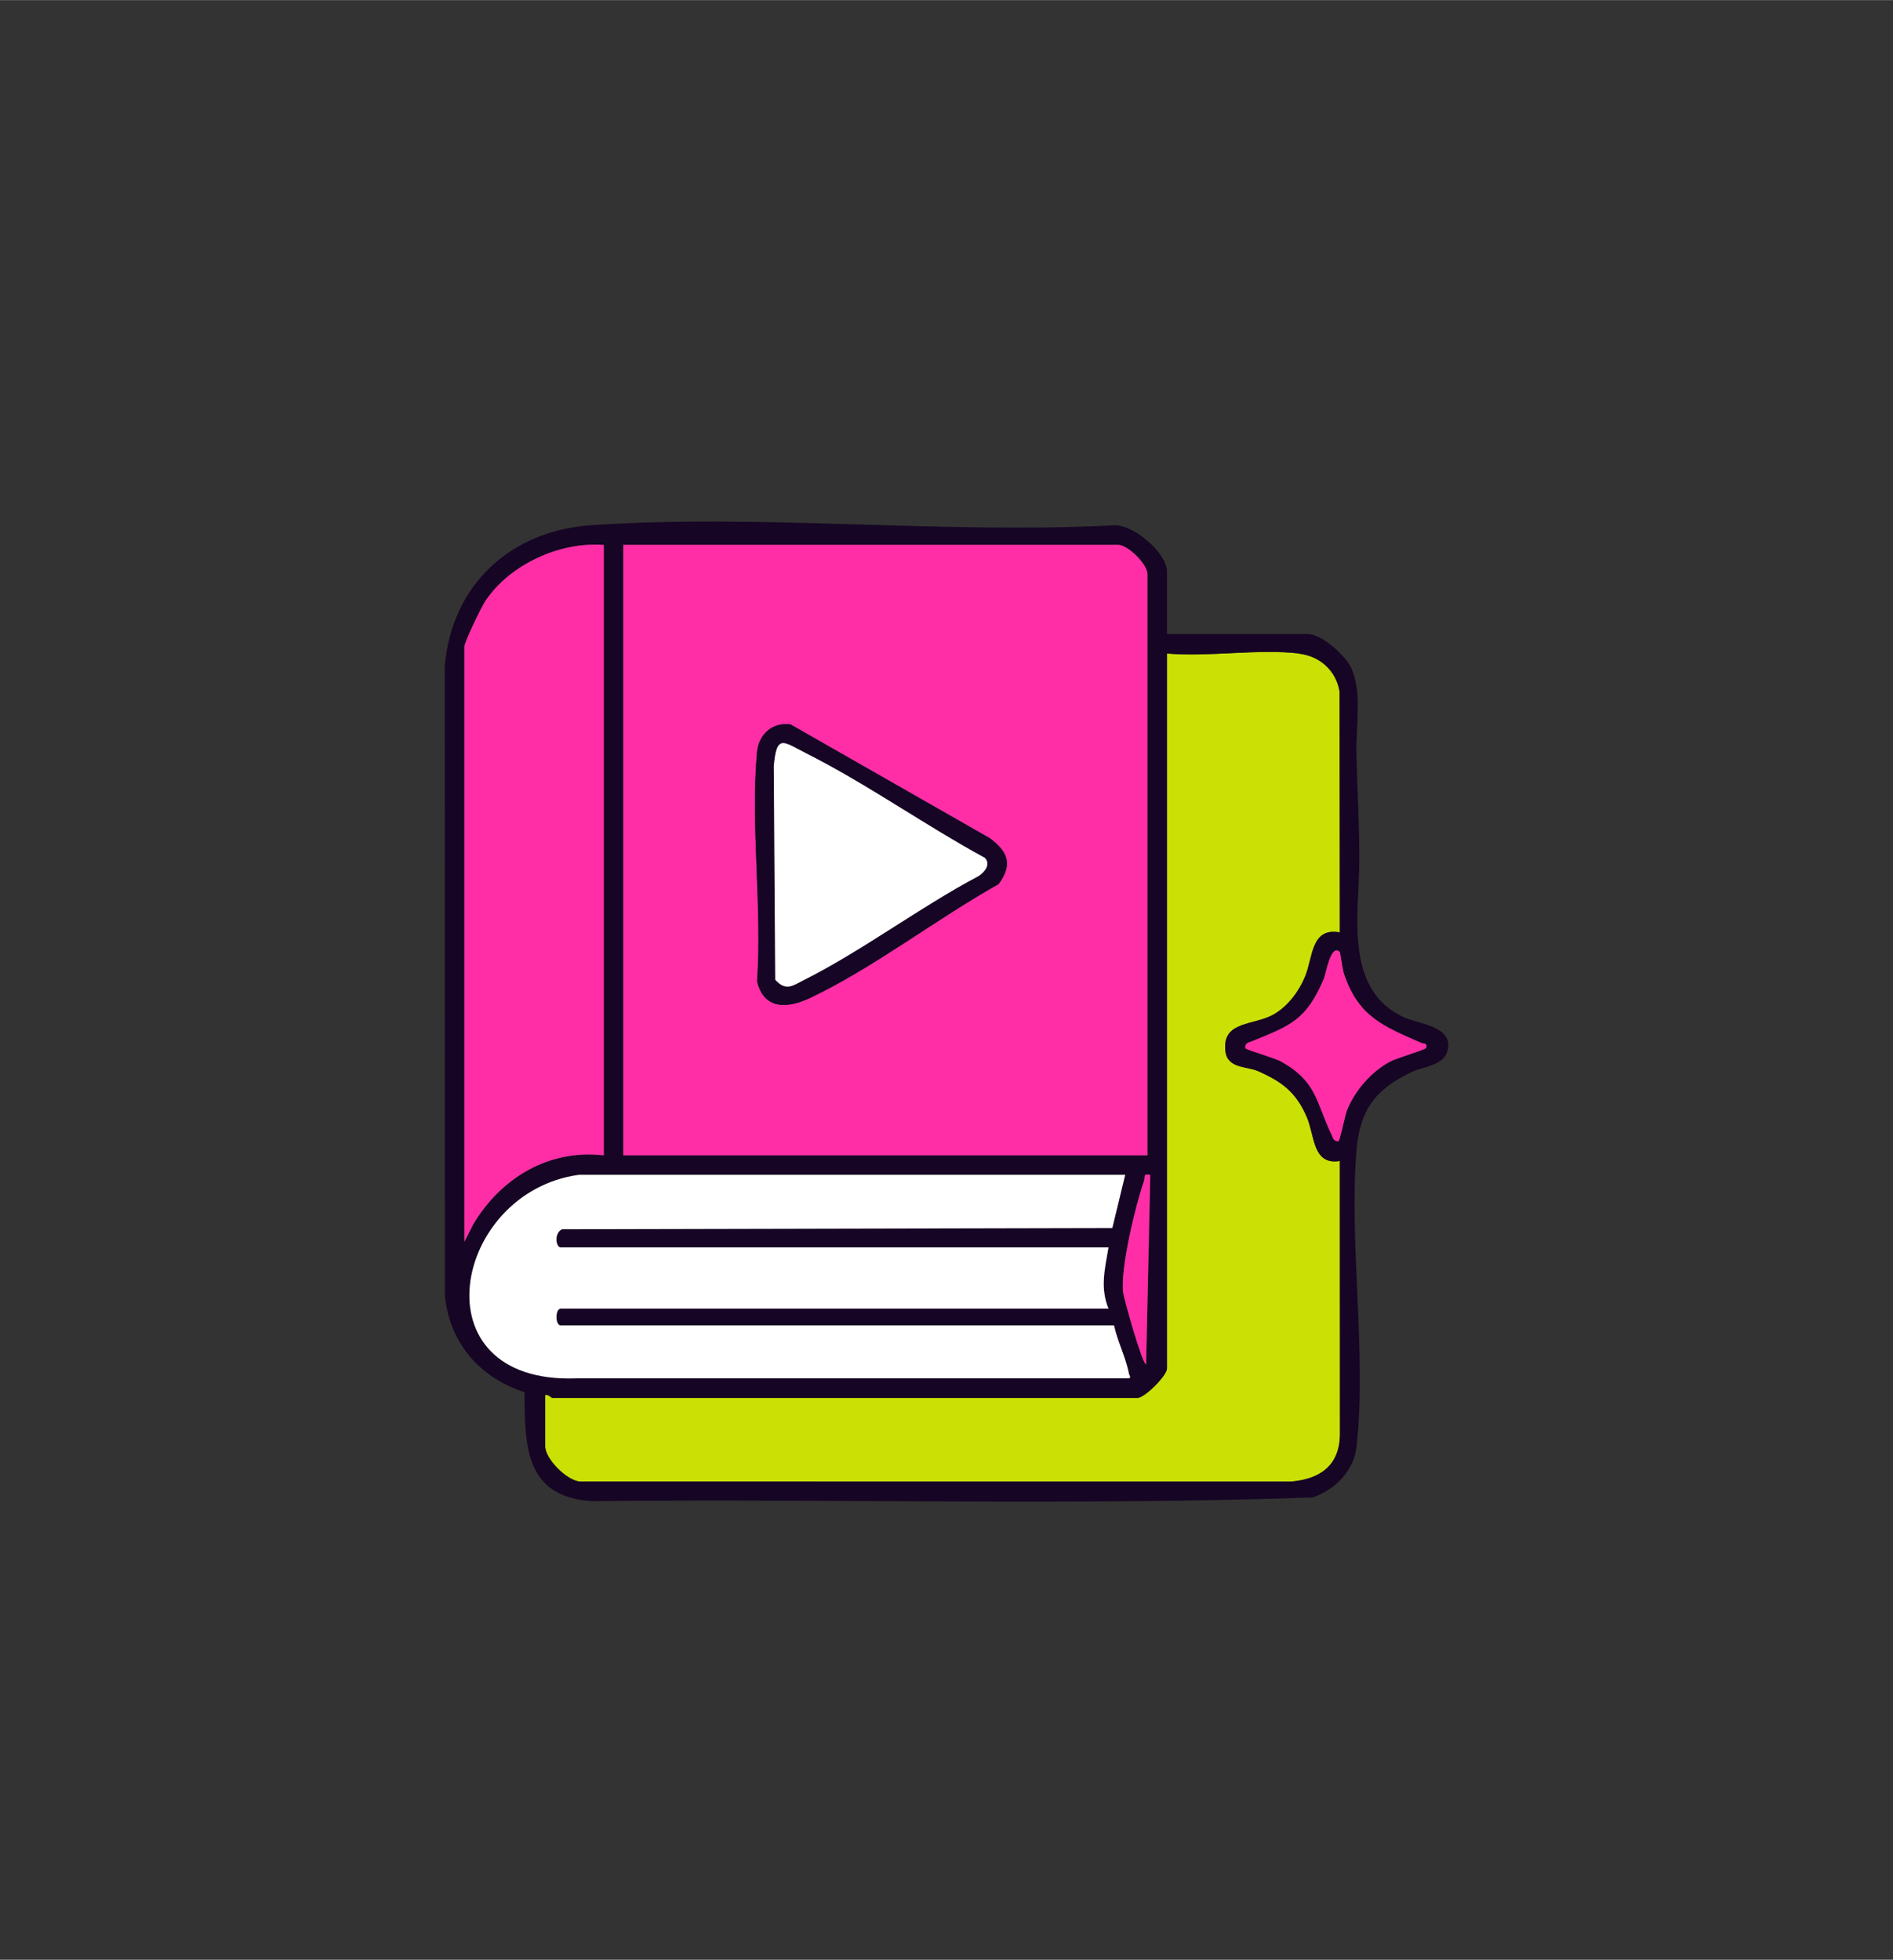
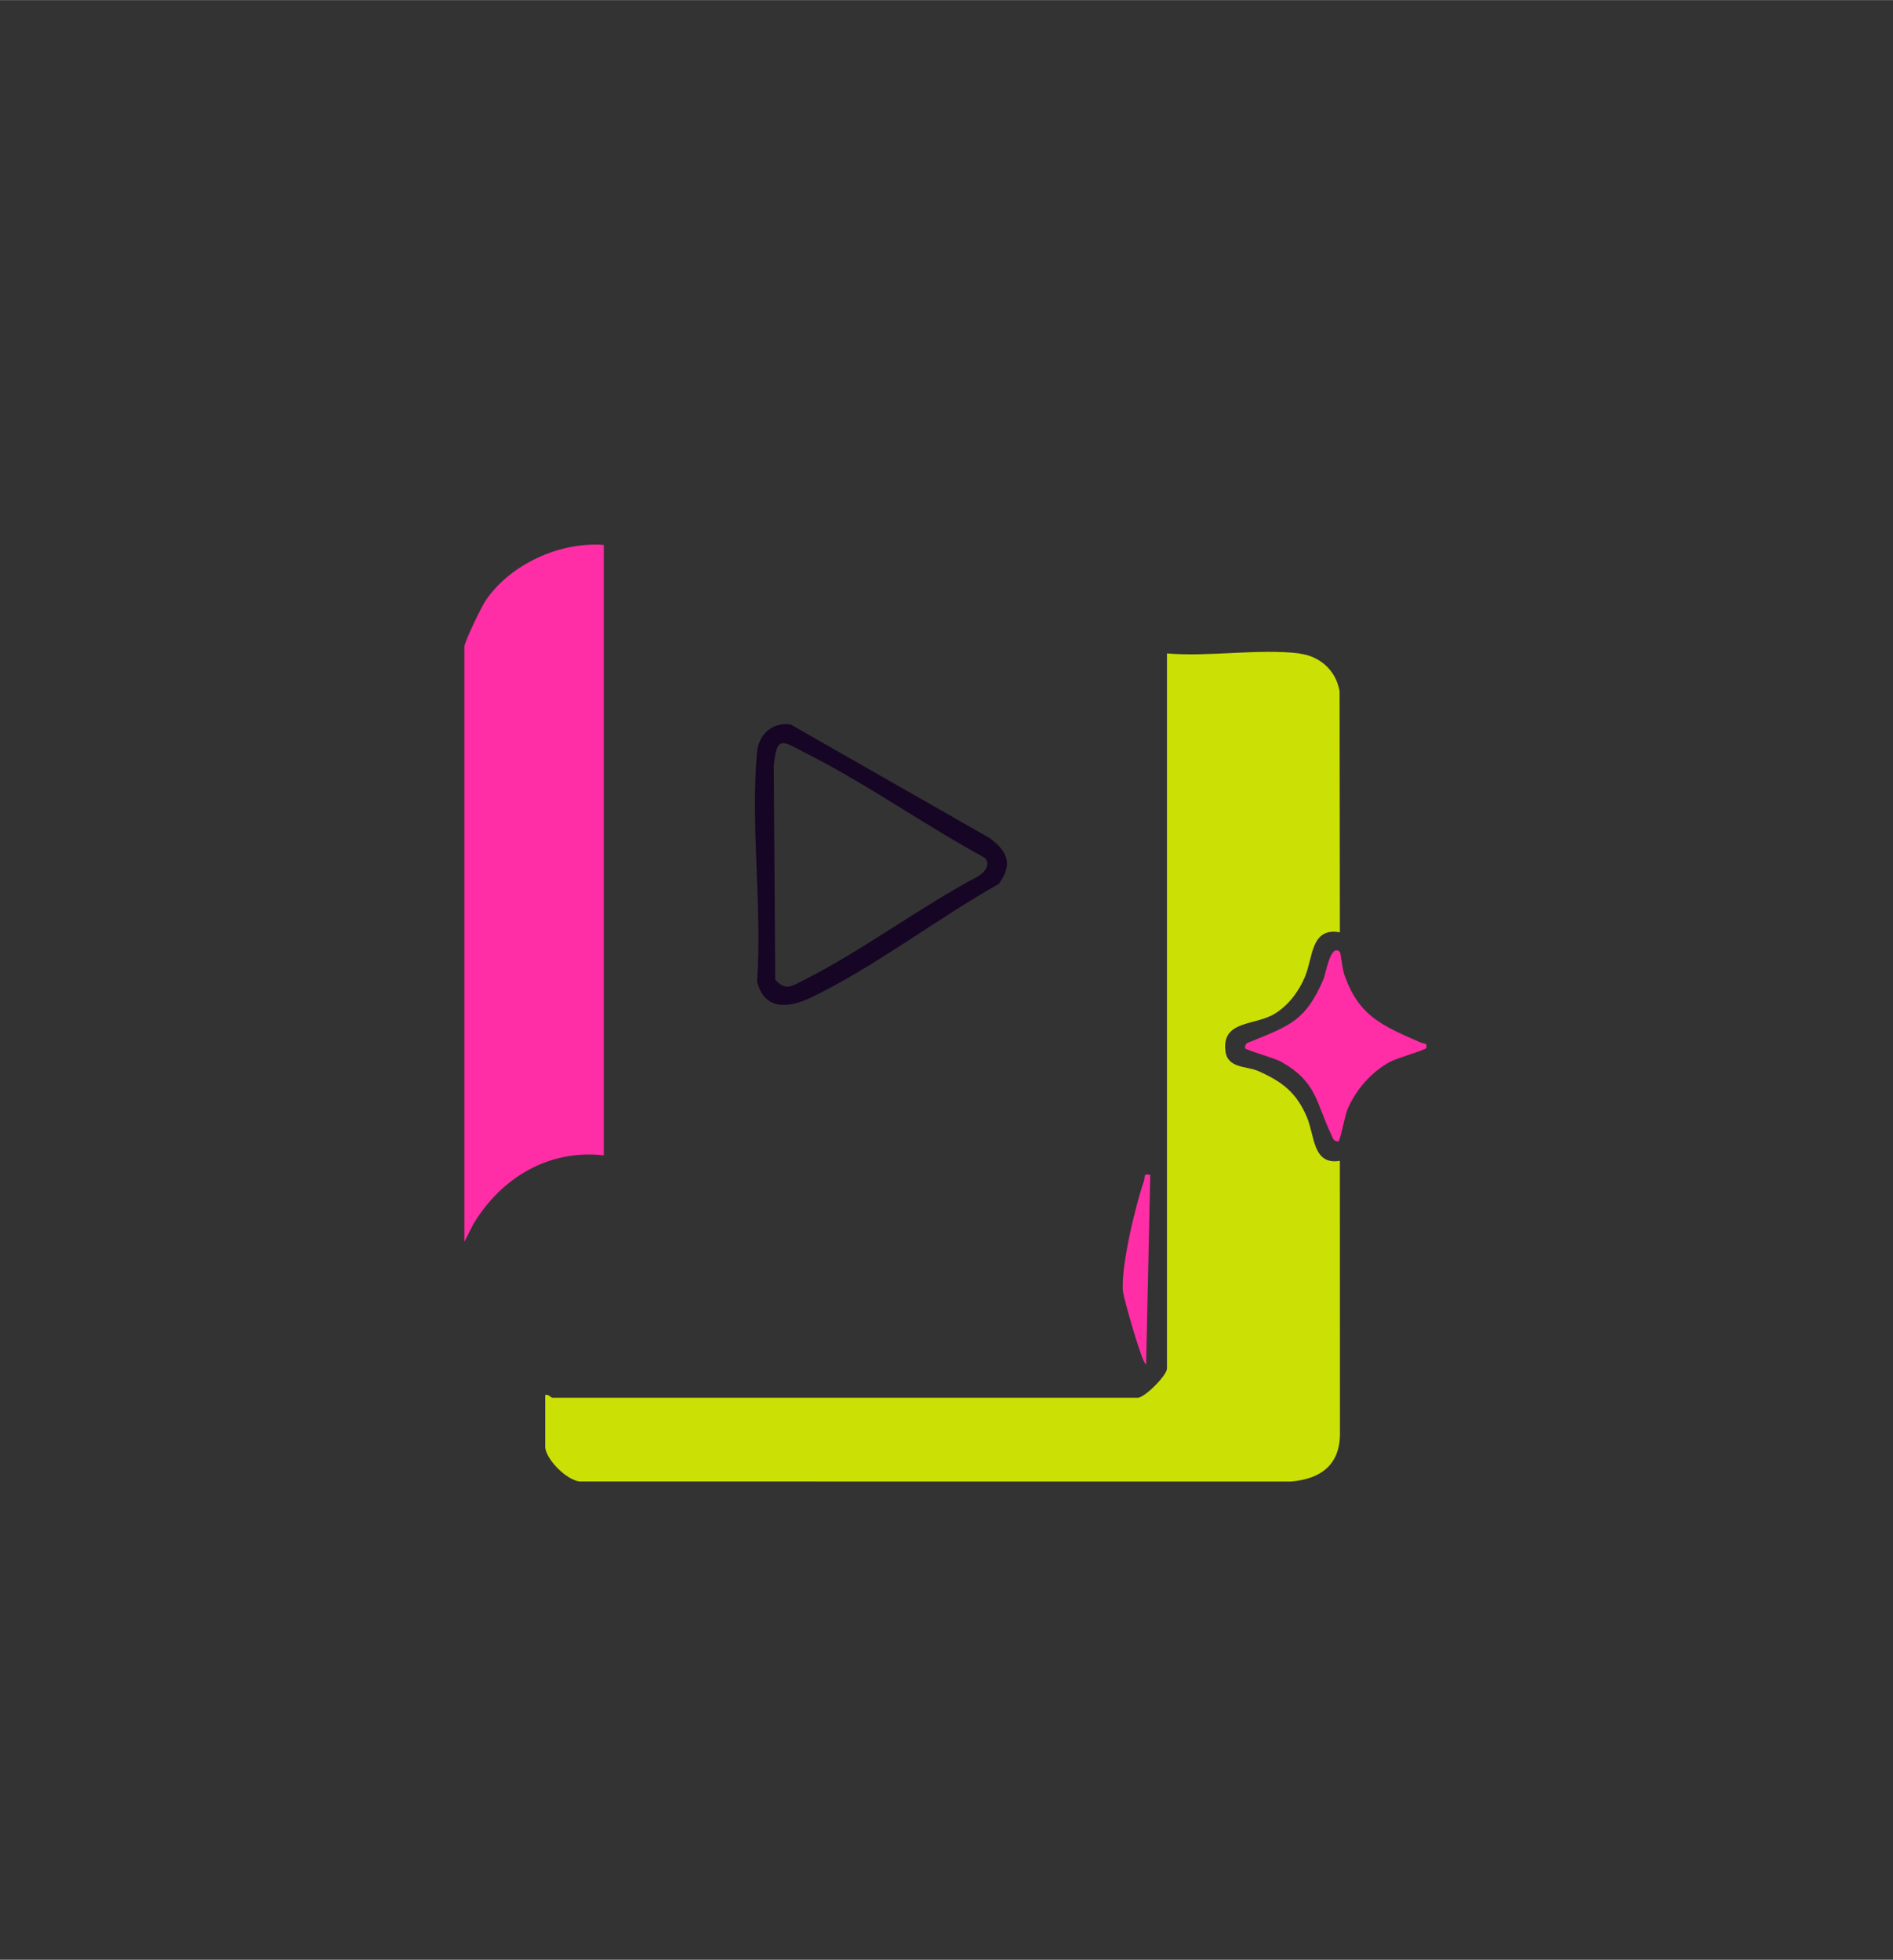
<svg xmlns="http://www.w3.org/2000/svg" id="Layer_1" data-name="Layer 1" width="13.95cm" height="14.44cm" viewBox="0 0 395.56 409.41">
  <rect x="0" y="0" width="395.56" height="409.41" fill="#333333" stroke="none" />
  <path d="M271.52,136.52c4.31.53,7.7,3.57,8.4,7.91l.06,50.33c-6.08-1.1-5.58,5.2-7.3,9.3-1.28,3.06-3.43,5.93-6.28,7.69-4.17,2.57-11.07,1.31-10.34,7.77.42,3.72,4.42,3.14,6.86,4.22,5.01,2.23,7.96,4.45,10.17,9.63,1.66,3.89,1.18,10.07,6.89,9.13l.02,57.38c-.19,6.35-4.23,9.1-10.2,9.61H121.19c-2.78-.2-7.26-4.76-7.26-7.3v-10.77c.63-.22,1.28.58,1.46.58h122.34c1.45,0,6.12-4.66,6.12-6.12v-149.39c8.72.77,19.17-1.04,27.67,0Z" style="fill: #cbe005;" />
  <path d="M279.97,198.83c.17.16.51,3.49.9,4.64,3.04,8.93,8.14,10.84,16,14.32.68.3,1.45-.02,1.16,1.14-.1.39-6.1,2.09-7.6,2.9-3.85,2.09-7.08,5.78-8.82,9.82-.6,1.39-1.59,6.81-1.94,6.81-1.07-.02-1.12-.66-1.49-1.43-3.19-6.67-2.98-11-10.43-15.2-1.59-.89-7.61-2.49-7.6-2.9.02-1.13.67-1.11,1.47-1.44,8.05-3.31,11.25-4.34,14.96-13,.43-.99,1.43-7.49,3.38-5.65Z" style="fill: #ff2ea6;" />
  <g>
-     <path d="M243.85,132.44h29.42c2.92,0,7.93,4.52,9.13,7.18,2.24,4.96.93,12.21,1.04,17.6.15,7.47.63,15.07.6,22.68-.04,11.03-3.29,26.84,9.33,32.62,3.19,1.46,10.69,1.84,9.01,7.26-.89,2.86-5.12,3.06-7.47,4.19-7.56,3.65-10.78,7.86-11.47,16.49-1.55,19.56,2.18,42.64.02,61.76-.58,5.1-4.51,9.03-9.19,10.61-50.07,1.75-100.54.22-150.75.77-13.87-1.04-13.82-11.45-13.93-22.76-9.35-3.07-15.57-10.18-16.62-20.08l-.03-131.64c1.47-16.95,13.72-28.26,30.58-29.41,35.32-2.41,73.36,1.85,108.96.03,4.16-.48,11.37,5.77,11.37,9.6v13.1ZM126.17,113.81c-9.19-.68-19.57,4.04-24.72,11.68-.82,1.22-4.4,8.61-4.4,9.57v124.34l1.86-3.67c5.78-9.66,15.73-15.71,27.27-14.38v-127.55ZM239.77,241.35v-121.43c0-2.09-4.11-6.12-6.12-6.12h-103.41v127.55h109.53ZM271.52,136.52c-8.5-1.04-18.96.77-27.67,0v149.39c0,1.45-4.67,6.12-6.12,6.12h-122.34c-.18,0-.83-.8-1.46-.58v10.77c0,2.54,4.47,7.1,7.26,7.31h148.61c5.97-.52,10.01-3.27,10.2-9.61l-.02-57.38c-5.71.93-5.23-5.24-6.89-9.13-2.21-5.19-5.16-7.41-10.17-9.63-2.44-1.08-6.45-.5-6.86-4.22-.72-6.46,6.18-5.2,10.34-7.77,2.86-1.77,5-4.64,6.28-7.69,1.72-4.11,1.21-10.4,7.3-9.3l-.06-50.33c-.7-4.34-4.09-7.39-8.4-7.91ZM279.97,198.83c-1.95-1.85-2.95,4.66-3.38,5.65-3.71,8.66-6.91,9.7-14.96,13-.8.33-1.45.31-1.47,1.44,0,.41,6.01,2.01,7.6,2.9,7.45,4.2,7.25,8.53,10.43,15.2.37.77.41,1.4,1.49,1.43.35,0,1.34-5.42,1.94-6.81,1.74-4.03,4.97-7.72,8.82-9.82,1.49-.81,7.5-2.5,7.6-2.9.28-1.16-.49-.84-1.16-1.14-7.85-3.47-12.96-5.39-16-14.32-.39-1.14-.73-4.47-.9-4.64ZM120.93,245.43c-26.25,3.59-34.2,43.64-.58,42.52h115.35c.83-.06.27-.58.19-1-.61-3.3-2.4-6.75-3.1-10.07h-115.64c-1.16,0-1.16-3.49,0-3.49h114.48c-1.8-4.42-.75-8.3,0-12.81h-114.48c-1,0-1.44-2.95.29-3.79l114.99-.26,2.69-11.1h-114.19ZM240.36,245.43c-1.62-.29-.98.33-1.31,1.27-1.77,5.01-5,18.44-4.36,23.32.18,1.38,4.01,15.03,4.8,15.01l.87-39.6Z" style="fill: #160524;" />
    <path d="M126.17,113.81v127.55c-11.54-1.33-21.49,4.73-27.27,14.38l-1.86,3.67v-124.34c0-.97,3.58-8.35,4.4-9.57,5.15-7.64,15.53-12.37,24.72-11.68Z" style="fill: #ff2ea6;" />
    <g>
-       <path d="M120.93,245.43h114.19l-2.69,11.1-114.99.26c-1.73.84-1.29,3.79-.29,3.79h114.48c-.75,4.51-1.8,8.39,0,12.81h-114.48c-1.16,0-1.16,3.49,0,3.49h115.64c.7,3.31,2.49,6.76,3.1,10.07.08.42.64.94-.19,1h-115.35c-33.61,1.13-25.67-38.93.58-42.52Z" style="fill: #fff;" />
      <path d="M240.36,245.43l-.87,39.6c-.79.02-4.62-13.62-4.8-15.01-.64-4.88,2.59-18.31,4.36-23.32.33-.94-.31-1.56,1.31-1.27Z" style="fill: #ff2ea6;" />
    </g>
    <g>
-       <path d="M239.77,241.35h-109.53v-127.55h103.41c2.01,0,6.12,4.03,6.12,6.12v121.43ZM208.69,184.66c3.02-4.09,1.88-6.82-1.93-9.6l-41.56-23.72c-3.82-.55-6.68,2.09-7.02,5.84-1.38,15.17,1.1,32.4.02,47.8,1.4,5.99,6.33,5.75,11.09,3.49,13.1-6.21,26.61-16.63,39.4-23.8Z" style="fill: #ff2ea6;" />
      <g>
        <path d="M208.69,184.66c-12.79,7.17-26.3,17.59-39.4,23.8-4.76,2.25-9.69,2.5-11.09-3.49,1.08-15.4-1.39-32.63-.02-47.8.34-3.74,3.2-6.39,7.02-5.84l41.56,23.72c3.81,2.78,4.95,5.51,1.93,9.6ZM205.82,179.21c-12.46-6.76-24.71-15.48-37.31-21.82-4.82-2.43-6.23-4.21-6.82,2.7l.3,44.58c2.24,2.46,3.62,1.25,5.94.09,12.2-6.13,24.31-15.28,36.51-21.73,1.32-.83,2.63-2.42,1.38-3.82Z" style="fill: #160524;" />
-         <path d="M205.82,179.21c1.25,1.39-.06,2.98-1.38,3.82-12.2,6.46-24.31,15.61-36.51,21.73-2.32,1.16-3.69,2.37-5.94-.09l-.3-44.58c.59-6.91,2-5.13,6.82-2.7,12.6,6.34,24.85,15.06,37.31,21.82Z" style="fill: #fff;" />
      </g>
    </g>
  </g>
</svg>